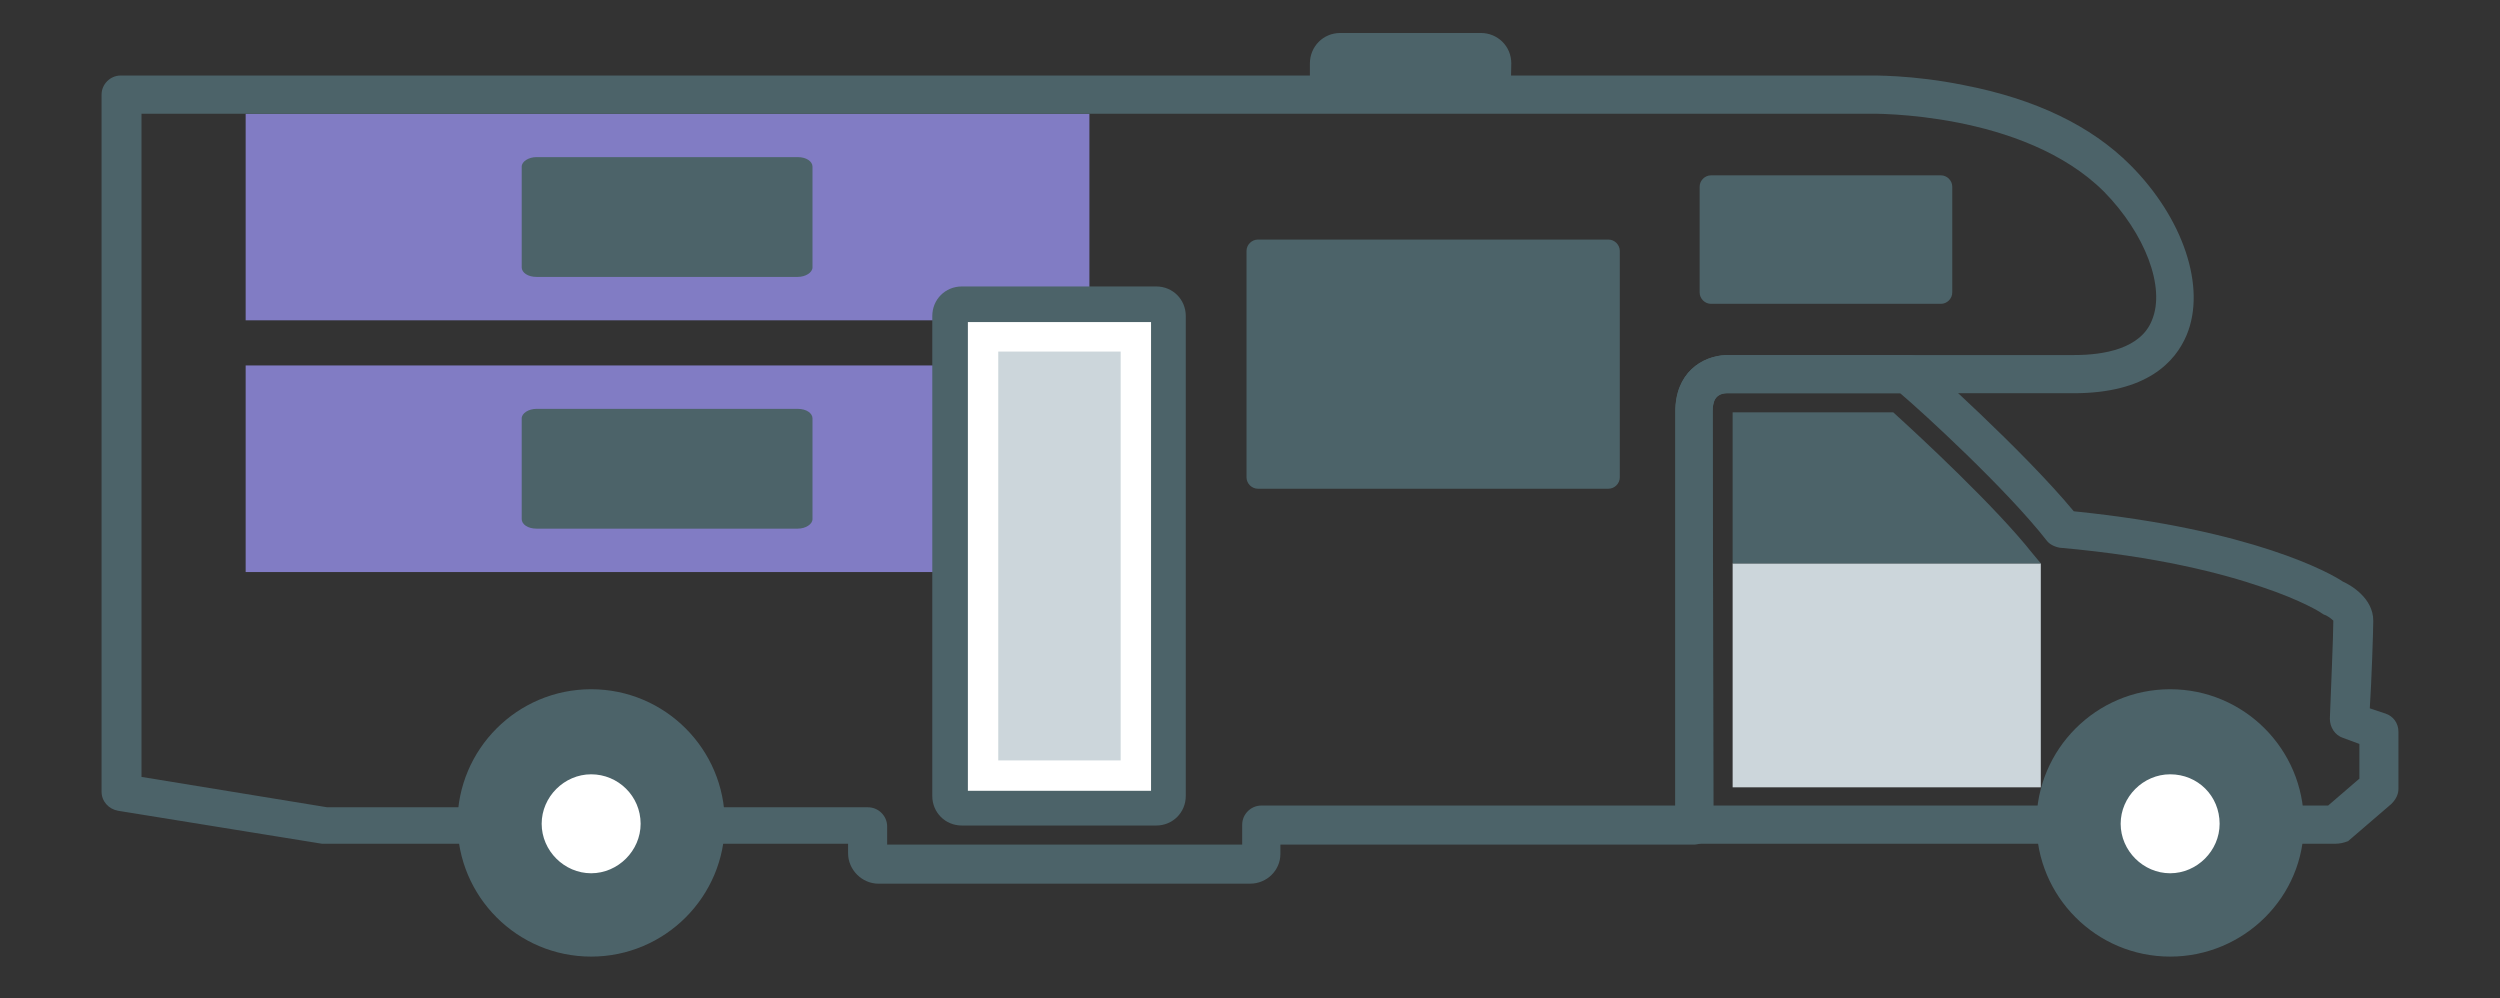
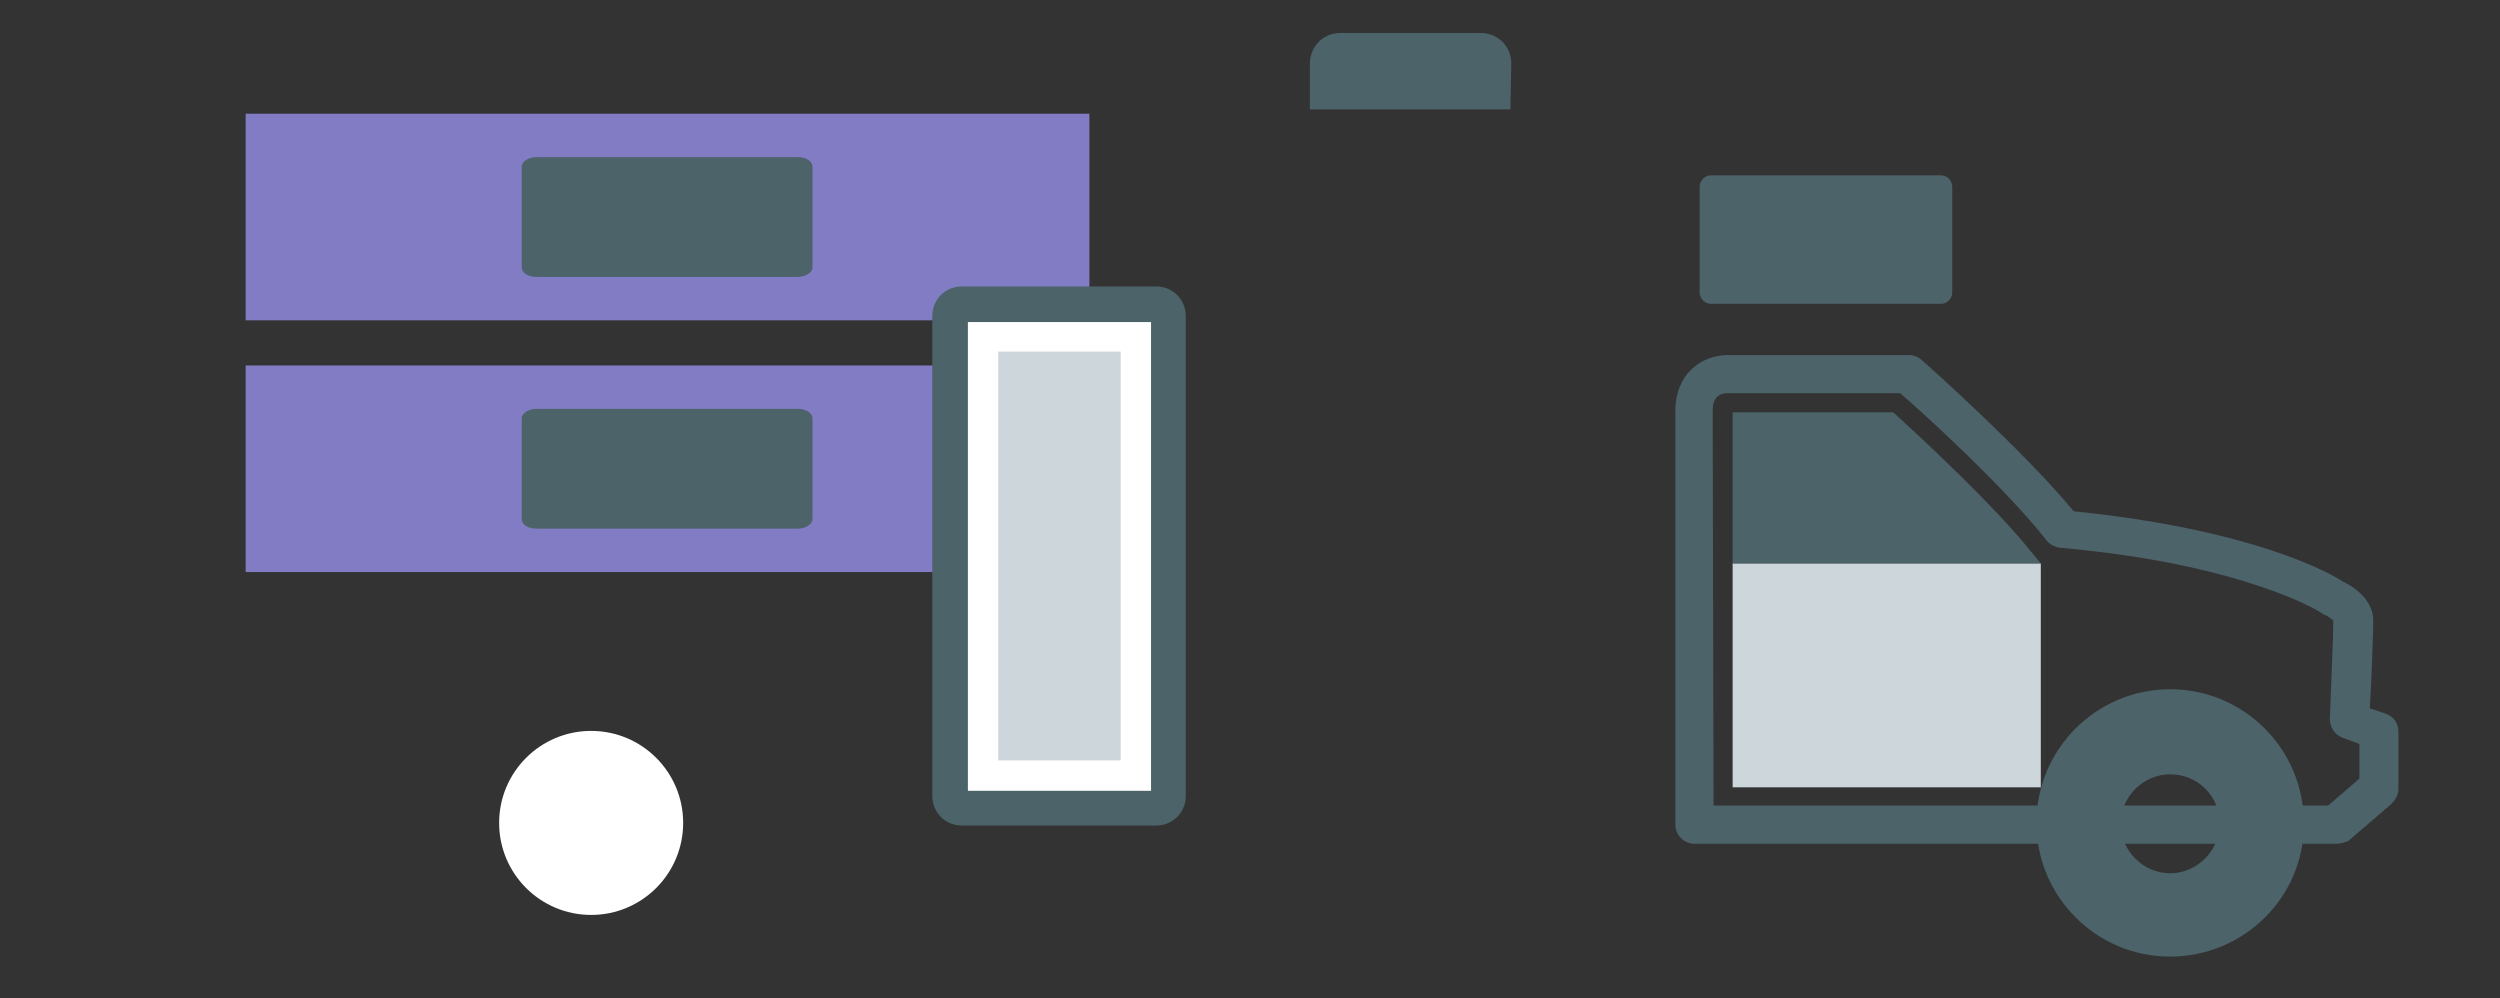
<svg xmlns="http://www.w3.org/2000/svg" version="1.1" id="Layer_1" x="0px" y="0px" viewBox="119 -32 288 115" style="enable-background:new 119 -32 288 115;" xml:space="preserve">
  <rect x="119" y="-32" width="288" height="115" fill="#333333" stroke="none" />
  <style type="text/css">
	.st0{fill:#817CC4;}
	.st1{fill:#4C6369;}
	.st2{fill:none;}
	.st3{fill:#CCD6DB;}
	.st4{fill:#FFFFFF;}
</style>
  <g>
    <rect x="147.3" y="-18.9" class="st0" width="97.2" height="23.8" />
    <rect x="147.3" y="10.1" class="st0" width="97.2" height="23.8" />
    <g>
      <path class="st1" d="M179.1,27.8c0,0.6,0.7,1.1,1.7,1.1h30.1c0.9,0,1.7-0.5,1.7-1.1V16.2c0-0.6-0.7-1.1-1.7-1.1h-30.1    c-0.9,0-1.7,0.5-1.7,1.1C179.1,16.2,179.1,27.8,179.1,27.8z" />
    </g>
    <g>
      <path class="st1" d="M179.1-1.2c0,0.6,0.7,1.1,1.7,1.1h30.1c0.9,0,1.7-0.5,1.7-1.1v-11.6c0-0.6-0.7-1.1-1.7-1.1h-30.1    c-0.9,0-1.7,0.5-1.7,1.1C179.1-12.9,179.1-1.2,179.1-1.2z" />
    </g>
    <g>
      <path class="st1" d="M293-19.4c-4.1,0-17.8,0-23.1,0v-5.3c0-1.9,1.5-3.5,3.5-3.5h16.2c1.9,0,3.5,1.5,3.5,3.5L293-19.4L293-19.4z" />
    </g>
    <g>
      <path class="st2" d="M317.9,11.1h0.2C318.1,11.1,318,11.1,317.9,11.1z" />
    </g>
    <g>
      <path class="st1" d="M388,65.2h-73.8c-1.2,0-2.2-1-2.2-2.2V15.4c0-4.4,3-6.4,5.9-6.5c0,0,0,0,0.1,0h20.9c0.5,0,1.1,0.2,1.5,0.6    c0.5,0.4,11.7,10.4,17.5,17.4c20.7,2.1,29.7,7.2,31,8.1c0.9,0.4,3.5,1.9,3.5,4.5c0,1.1-0.2,7.1-0.4,10.1l1.8,0.6    c0.9,0.3,1.5,1.1,1.5,2.1v6.6c0,0.6-0.3,1.2-0.8,1.7l-5,4.3C389,65.1,388.5,65.2,388,65.2z M316.4,60.8h70.8l3.6-3.1v-4l-1.9-0.7    c-0.9-0.3-1.5-1.2-1.5-2.2c0.1-2.7,0.4-9.6,0.4-11.3c-0.2-0.2-0.7-0.6-1.1-0.7c-0.1-0.1-0.2-0.1-0.3-0.2c0,0-2.1-1.4-6.9-3    c-4.4-1.5-11.9-3.5-23.2-4.5c-0.6-0.1-1.2-0.4-1.5-0.8c-4.6-5.9-14.3-14.8-16.9-17h-20c-1.4,0.1-1.6,1.1-1.6,2.1L316.4,60.8    L316.4,60.8z" />
    </g>
    <g>
      <polygon class="st3" points="318.6,58.7 354.1,58.7 354.1,33 354.1,32.9 318.6,32.9   " />
    </g>
    <g>
      <path class="st1" d="M337.1,15.5h-18.5v17.4h35.5l-1-1.2C348.9,26.4,340.3,18.4,337.1,15.5z" />
    </g>
    <g>
-       <circle class="st4" cx="369" cy="62.8" r="10.6" />
      <path class="st1" d="M369,78.2c-8.5,0-15.4-6.9-15.4-15.4s6.9-15.4,15.4-15.4s15.4,6.9,15.4,15.4C384.5,71.3,377.5,78.2,369,78.2z     M369,57.2c-3.1,0-5.7,2.6-5.7,5.7c0,3.1,2.6,5.7,5.7,5.7s5.7-2.6,5.7-5.7C374.7,59.7,372.2,57.2,369,57.2z" />
    </g>
    <g>
      <path class="st1" d="M343.9,1.7c0,0.7-0.6,1.3-1.3,1.3h-26.5c-0.7,0-1.3-0.6-1.3-1.3v-12.2c0-0.7,0.6-1.3,1.3-1.3h26.5    c0.7,0,1.3,0.6,1.3,1.3V1.7z" />
    </g>
    <g>
      <path class="st4" d="M253.6,59.7c0,0.8-0.6,1.4-1.4,1.4h-22.4c-0.8,0-1.4-0.6-1.4-1.4V4.4c0-0.8,0.6-1.4,1.4-1.4h22.4    c0.8,0,1.4,0.6,1.4,1.4V59.7z" />
-       <path class="st1" d="M252.2,63.1h-22.4c-1.9,0-3.4-1.5-3.4-3.4V4.4c0-1.9,1.5-3.4,3.4-3.4h22.4c1.9,0,3.4,1.5,3.4,3.4v55.3    C255.6,61.6,254.1,63.1,252.2,63.1z M230.5,59.1h21.1v-54h-21.1V59.1z" />
+       <path class="st1" d="M252.2,63.1h-22.4c-1.9,0-3.4-1.5-3.4-3.4V4.4c0-1.9,1.5-3.4,3.4-3.4h22.4c1.9,0,3.4,1.5,3.4,3.4v55.3    C255.6,61.6,254.1,63.1,252.2,63.1z M230.5,59.1h21.1v-54h-21.1z" />
    </g>
    <g>
-       <path class="st1" d="M305.6,23c0,0.7-0.6,1.3-1.3,1.3h-40.4c-0.7,0-1.3-0.6-1.3-1.3V-3.1c0-0.7,0.6-1.3,1.3-1.3h40.4    c0.7,0,1.3,0.6,1.3,1.3V23L305.6,23z" />
-     </g>
+       </g>
    <g>
-       <path class="st1" d="M263,69.8h-42.8c-1.9,0-3.5-1.6-3.5-3.5v-1.1h-60.2c-0.1,0-0.2,0-0.4,0l-23.5-3.8c-1.1-0.2-1.9-1.1-1.9-2.2    v-80.3c0-1.2,1-2.2,2.2-2.2h201.3c0.4,0,5.1-0.1,11,1.1c8.3,1.6,14.7,4.7,19.2,9.2c6.1,6.1,8.8,14.1,6.5,19.6    c-1.3,3.1-4.6,6.7-13,6.7H318c-0.1,0-0.1,0-0.1,0l0,0c-1.4,0-1.6,1.1-1.6,2.1v47.7c0,1.2-1,2.2-2.2,2.2h-47.6v1.1    C266.5,68.2,265,69.8,263,69.8z M221.2,65.3h40.9V63c0-1.2,1-2.2,2.2-2.2H312V15.4c0-4.4,3-6.4,5.9-6.5c0.1,0,0.2,0,0.3,0H358    c3.3,0,7.6-0.7,8.9-4c1.6-3.8-0.8-10-5.5-14.8l0,0c-9.3-9.3-26.8-9-27-9l0,0H135.3v76.4l21.4,3.5H219c1.2,0,2.2,1,2.2,2.2V65.3z" />
-     </g>
+       </g>
    <g>
      <circle class="st4" cx="187.1" cy="62.8" r="10.6" />
-       <path class="st1" d="M187.1,78.2c-8.5,0-15.4-6.9-15.4-15.4s6.9-15.4,15.4-15.4s15.4,6.9,15.4,15.4S195.6,78.2,187.1,78.2z     M187.1,57.2c-3.1,0-5.7,2.6-5.7,5.7c0,3.1,2.6,5.7,5.7,5.7s5.7-2.6,5.7-5.7C192.8,59.7,190.2,57.2,187.1,57.2z" />
    </g>
    <g>
      <rect x="234" y="8.5" class="st3" width="14.1" height="47.1" />
    </g>
  </g>
</svg>